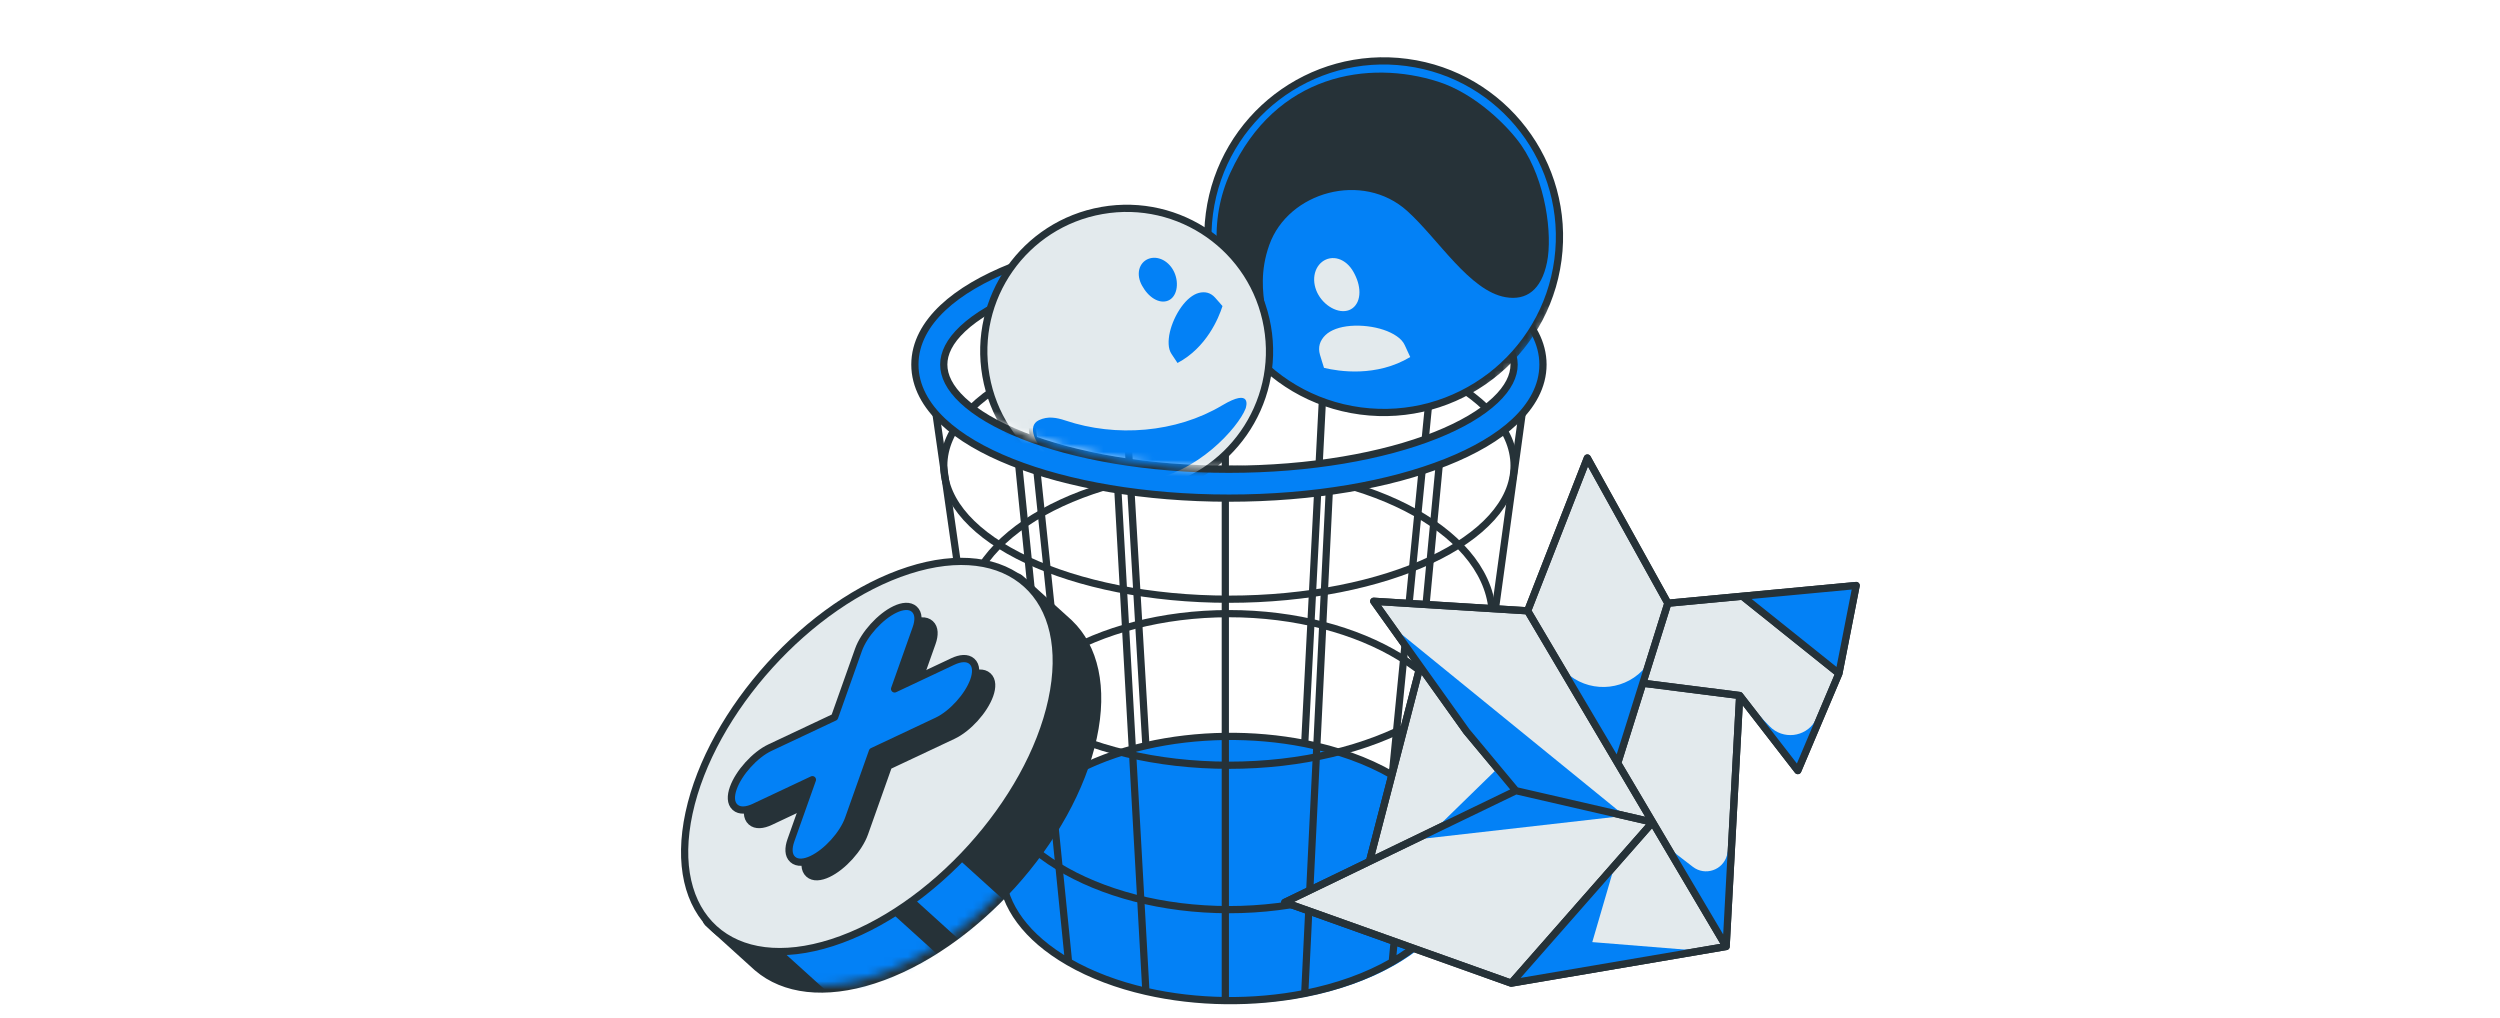
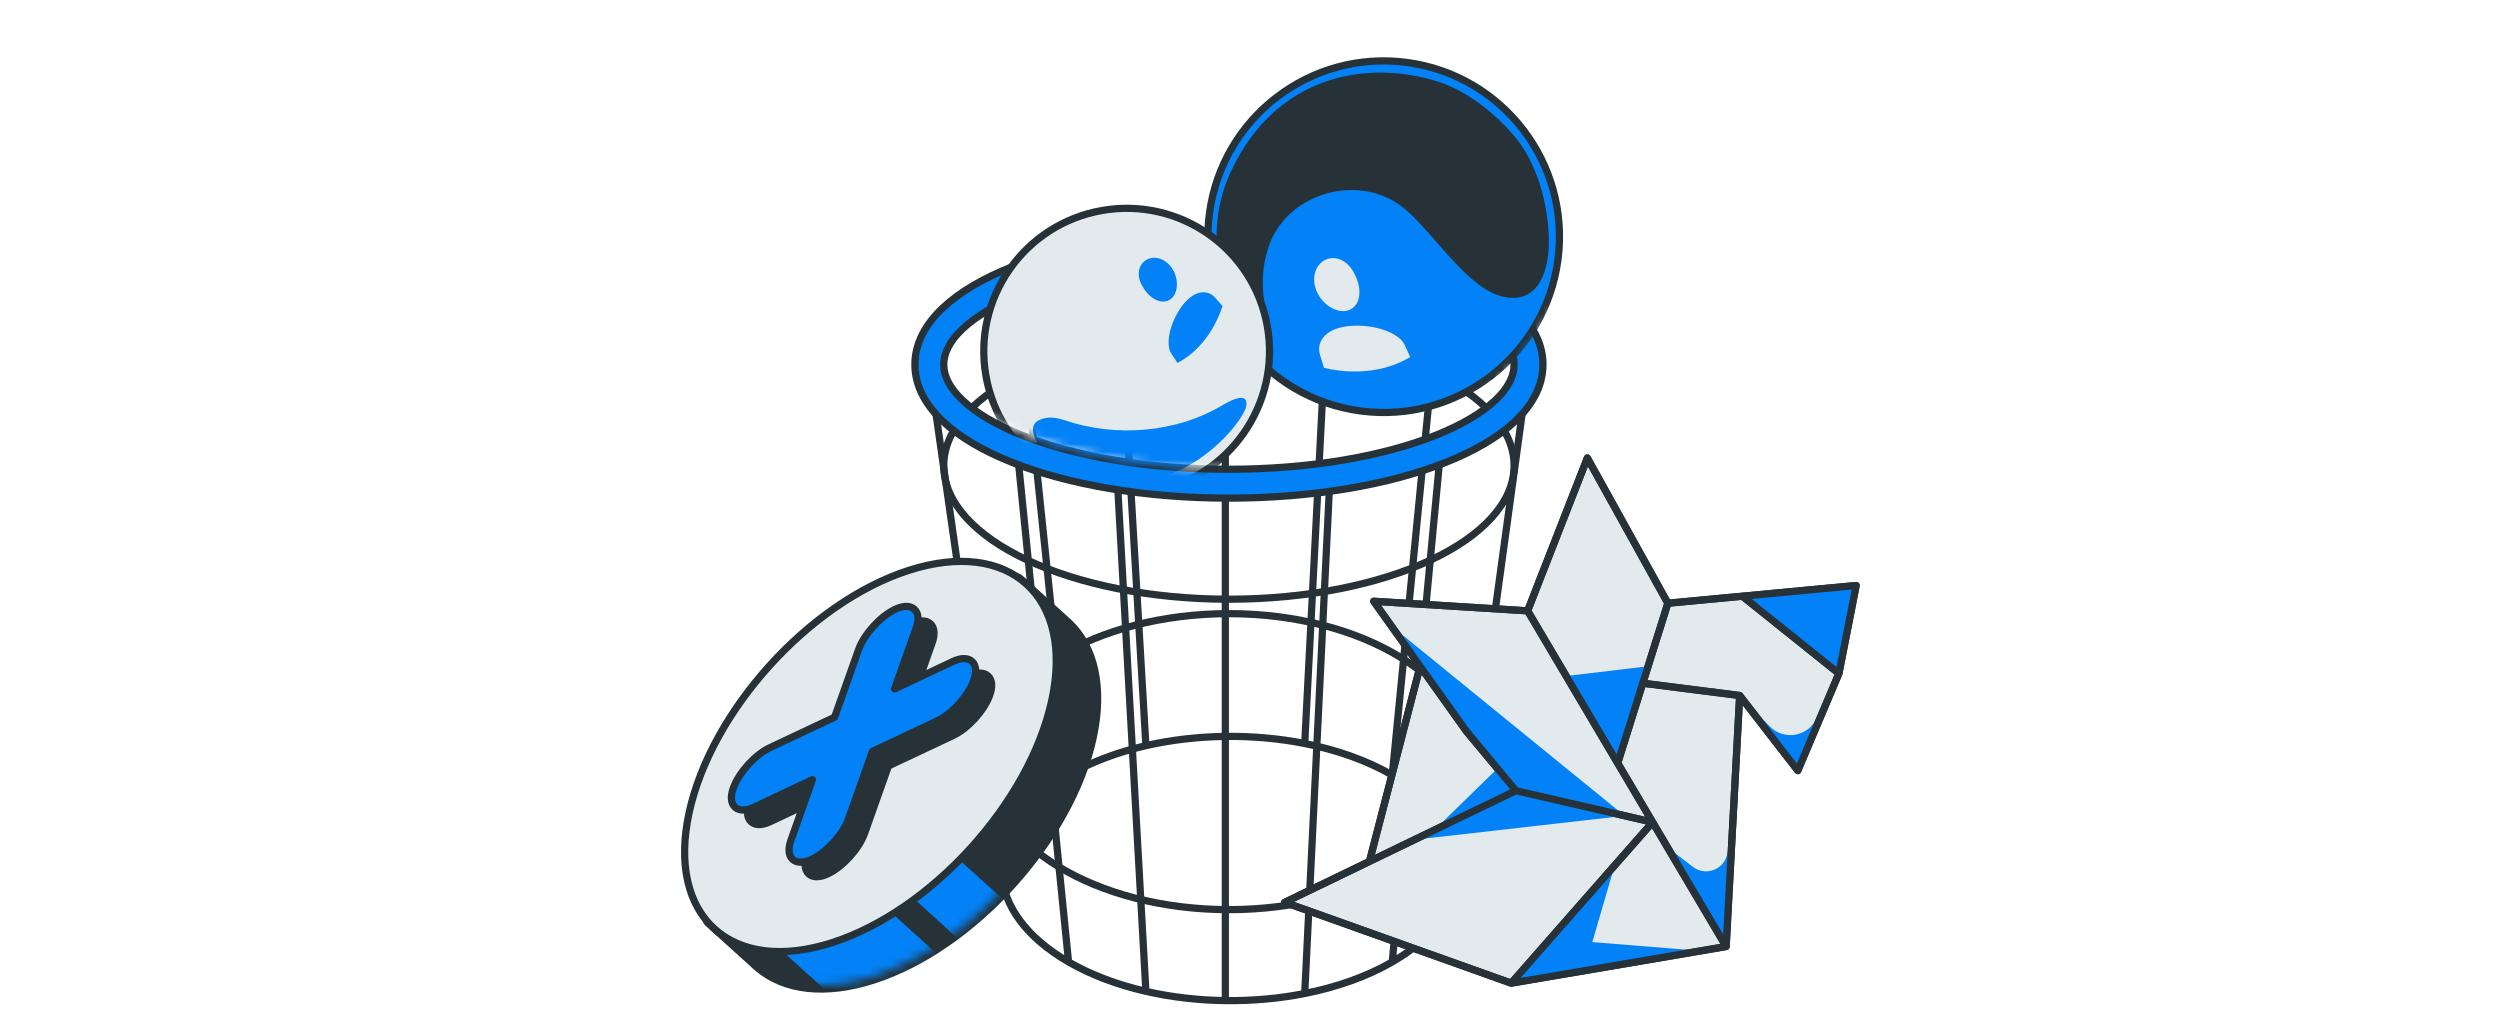
<svg xmlns="http://www.w3.org/2000/svg" width="307" height="125" viewBox="0 0 307 125" fill="none">
  <g clip-path="url(#clip0_10014_4292)">
-     <path d="M179.725 106.828C179.725 115.886 167.024 123.229 151.356 123.229C135.688 123.229 122.987 115.886 122.987 106.828C122.987 97.77 135.688 90.427 151.356 90.427C167.024 90.427 179.725 97.77 179.725 106.828Z" fill="#0381F6" />
    <path d="M131.219 95.179C125.457 98.504 122.72 102.915 123.007 107.272M131.219 95.179L124.897 34.446M131.219 95.179C134.017 93.564 137.258 92.36 140.717 91.568M131.218 118.125C126.003 115.114 123.266 111.215 123.007 107.272M131.218 118.125L124.896 55.093M131.218 118.125C134.016 119.741 137.258 120.944 140.717 121.736M170.966 95.18C176.726 98.506 179.463 102.916 179.177 107.272M170.966 95.18L176.928 34.447M170.966 95.18C167.834 93.372 164.147 92.08 160.221 91.303M170.965 118.126C176.181 115.116 178.919 111.216 179.177 107.272M170.965 118.126L176.927 55.095M170.965 118.126C167.833 119.934 164.146 121.226 160.221 122.002M124.897 34.446C117.429 37.41 113.842 41.331 114.138 45.214M124.897 34.446C128.517 33.01 132.704 31.935 137.171 31.223M124.896 55.093C117.997 52.355 114.411 48.801 114.138 45.214M124.896 55.093C128.516 56.53 132.703 57.605 137.171 58.317M176.928 34.447C184.396 37.411 187.982 41.331 187.687 45.214M176.928 34.447C172.951 32.869 168.29 31.728 163.324 31.023M176.927 55.095C183.828 52.356 187.415 48.801 187.687 45.214M176.927 55.095C172.951 56.673 168.29 57.814 163.324 58.518M114.138 45.214L123.007 107.272M187.687 45.214L179.177 107.272M150.469 59.369V122.874M150.469 59.369C145.946 59.347 141.431 58.997 137.171 58.317M150.469 59.369C154.82 59.39 159.178 59.106 163.324 58.518M150.469 59.369V30.172M150.469 122.874C147.152 122.832 143.846 122.453 140.717 121.736M150.469 122.874C153.764 122.916 157.069 122.626 160.221 122.002M137.171 58.317L140.717 121.736M163.324 58.518L160.221 122.002M150.469 30.172C154.82 30.151 159.178 30.435 163.324 31.023M150.469 30.172C145.946 30.193 141.431 30.543 137.171 31.223M163.324 31.023L160.221 91.303M160.221 91.303C153.897 90.053 146.954 90.141 140.717 91.568M137.171 31.223L140.717 91.568" stroke="#263238" stroke-width="0.887" />
    <ellipse cx="150.912" cy="57.182" rx="35.018" ry="16.401" stroke="#263238" stroke-width="0.887" />
-     <ellipse cx="150.912" cy="75.799" rx="32.359" ry="18.174" stroke="#263238" stroke-width="0.887" />
    <ellipse cx="150.912" cy="93.53" rx="29.699" ry="18.174" stroke="#263238" stroke-width="0.887" />
    <path fill-rule="evenodd" clip-rule="evenodd" d="M118.227 40.368C116.586 41.911 115.894 43.399 115.894 44.77C115.894 46.141 116.586 47.63 118.227 49.172C119.871 50.718 122.346 52.192 125.552 53.466C131.954 56.012 140.919 57.625 150.912 57.625C160.905 57.625 169.871 56.012 176.273 53.466C179.479 52.192 181.954 50.718 183.598 49.172C185.239 47.63 185.931 46.141 185.931 44.77C185.931 43.399 185.239 41.911 183.598 40.368C181.954 38.823 179.479 37.349 176.273 36.075C169.871 33.529 160.905 31.916 150.912 31.916C140.919 31.916 131.954 33.529 125.552 36.075C122.346 37.349 119.871 38.823 118.227 40.368ZM124.242 32.779C131.156 30.03 140.586 28.369 150.912 28.369C161.239 28.369 170.669 30.03 177.583 32.779C181.035 34.152 183.948 35.83 186.027 37.785C188.109 39.742 189.477 42.102 189.477 44.77C189.477 47.439 188.109 49.799 186.027 51.756C183.948 53.711 181.035 55.389 177.583 56.762C170.669 59.511 161.239 61.171 150.912 61.171C140.586 61.171 131.156 59.511 124.242 56.762C120.79 55.389 117.877 53.711 115.798 51.756C113.715 49.799 112.348 47.439 112.348 44.77C112.348 42.102 113.715 39.742 115.798 37.785C117.877 35.83 120.79 34.152 124.242 32.779Z" fill="#0381F6" stroke="#263238" stroke-width="0.887" />
    <path d="M93.029 118.852C93.013 118.841 92.996 118.828 92.981 118.814L86.883 113.293C86.701 113.129 86.687 112.848 86.852 112.667L89.174 110.102C89.091 108.366 89.258 106.47 89.696 104.436C91.051 98.148 94.751 91.684 99.616 86.31C104.482 80.935 110.547 76.614 116.671 74.642C118.65 74.005 120.519 73.651 122.254 73.561L124.577 70.995C124.741 70.814 125.022 70.8 125.203 70.964L131.301 76.485C131.317 76.499 131.331 76.514 131.344 76.529C134.424 79.485 135.575 84.41 134.25 90.558C132.895 96.847 129.196 103.31 124.33 108.685C119.464 114.059 113.399 118.381 107.276 120.352C101.291 122.279 96.276 121.623 93.029 118.852Z" fill="#263238" stroke="#263238" stroke-width="0.887" stroke-linejoin="round" />
    <mask id="mask0_10014_4292" style="mask-type:alpha" maskUnits="userSpaceOnUse" x="87" y="71" width="48" height="51">
      <path d="M93.28 118.483C96.368 121.146 101.218 121.837 107.14 119.93C119.204 116.046 131.147 102.854 133.817 90.465C135.127 84.382 133.959 79.624 131.002 76.816L131.004 76.814L124.906 71.293L122.459 73.996C120.717 74.067 118.824 74.415 116.806 75.064C104.742 78.948 92.799 92.14 90.129 104.53C89.683 106.603 89.524 108.522 89.626 110.263L87.18 112.964L93.278 118.485L93.28 118.483Z" fill="#263238" />
    </mask>
    <g mask="url(#mask0_10014_4292)">
      <rect width="7.287" height="15.614" transform="matrix(-0.671 0.741 0.741 0.671 112.407 100.698)" fill="#0381F6" />
      <rect width="12.491" height="19.778" transform="matrix(-0.671 0.741 0.741 0.671 100.79 104.223)" fill="#0381F6" />
    </g>
    <path d="M102.194 115.751C96.073 117.722 90.967 116.991 87.73 114.06C84.493 111.13 83.26 106.121 84.614 99.836C85.969 93.547 89.669 87.084 94.534 81.709C99.4 76.335 105.465 72.013 111.589 70.042C117.709 68.071 122.815 68.802 126.052 71.733C129.289 74.664 130.522 79.672 129.168 85.958C127.813 92.246 124.114 98.709 119.248 104.084C114.382 109.459 108.317 113.78 102.194 115.751Z" fill="#E3EAED" stroke="#263238" stroke-width="0.887" />
    <path d="M114.469 78.939C114.798 78.013 114.822 77.112 114.25 76.595C113.679 76.078 112.786 76.191 111.896 76.61C110.967 77.048 110.013 77.821 109.214 78.704C108.414 79.587 107.739 80.613 107.396 81.582L104.46 89.856L96.518 93.597C95.589 94.035 94.634 94.808 93.835 95.691C93.036 96.574 92.361 97.6 92.017 98.569C91.689 99.495 91.665 100.395 92.236 100.913C92.807 101.43 93.701 101.317 94.59 100.898L101.737 97.531L99.095 104.976C98.766 105.903 98.742 106.803 99.314 107.32C99.885 107.837 100.779 107.724 101.668 107.305C102.597 106.867 103.552 106.094 104.351 105.211C105.15 104.328 105.825 103.302 106.169 102.334L109.104 94.06L117.046 90.318C117.976 89.88 118.93 89.107 119.729 88.224C120.528 87.341 121.203 86.315 121.547 85.347C121.876 84.42 121.9 83.52 121.328 83.003C120.757 82.486 119.864 82.599 118.974 83.018L111.827 86.385L114.469 78.939Z" fill="#263238" stroke="#263238" stroke-width="0.887" stroke-linecap="round" stroke-linejoin="round" />
    <path d="M112.497 77.154C112.826 76.228 112.85 75.328 112.279 74.81C111.707 74.293 110.814 74.406 109.925 74.825C108.995 75.263 108.041 76.037 107.242 76.919C106.443 77.802 105.768 78.828 105.424 79.796L102.488 88.07L94.546 91.812C93.617 92.25 92.663 93.023 91.864 93.906C91.064 94.789 90.389 95.815 90.046 96.784C89.717 97.71 89.693 98.61 90.264 99.128C90.836 99.645 91.729 99.532 92.618 99.113L99.765 95.746L97.124 103.191C96.795 104.118 96.771 105.018 97.342 105.535C97.914 106.053 98.807 105.939 99.696 105.52C100.626 105.082 101.58 104.309 102.379 103.426C103.178 102.543 103.853 101.517 104.197 100.549L107.133 92.275L115.075 88.533C116.004 88.096 116.958 87.322 117.757 86.439C118.557 85.556 119.232 84.53 119.575 83.562C119.904 82.635 119.928 81.735 119.357 81.218C118.785 80.701 117.892 80.814 117.003 81.233L109.856 84.6L112.497 77.154Z" fill="#0381F6" stroke="#263238" stroke-width="0.887" stroke-linecap="round" stroke-linejoin="round" />
    <path d="M168.693 73.833L187.593 75.01L194.927 56.244L204.815 74.077L213.968 73.215L227.937 71.9L225.819 82.704L220.772 94.626L213.632 85.407L211.971 116.233L185.576 120.732L157.77 110.808L168.165 105.786L174.391 81.824L168.693 73.833Z" fill="#E3EAED" />
    <path d="M187.593 75.01L168.693 73.833L174.391 81.824M187.593 75.01L194.927 56.244L204.815 74.077M187.593 75.01L198.653 93.713M204.815 74.077L201.734 83.895M204.815 74.077L213.968 73.215M225.819 82.704L227.937 71.9L213.968 73.215M225.819 82.704L220.772 94.626L213.632 85.407M225.819 82.704L213.968 73.215M213.632 85.407L211.971 116.233M213.632 85.407L201.734 83.895M211.971 116.233L185.576 120.732M211.971 116.233L202.942 100.965M185.576 120.732L157.77 110.808L168.165 105.786M185.576 120.732L202.942 100.965M186.154 97.096L180.089 89.815L174.391 81.824M186.154 97.096L202.942 100.965M186.154 97.096L168.165 105.786M202.942 100.965L198.653 93.713M198.653 93.713L201.734 83.895M174.391 81.824L168.165 105.786" stroke="#263238" stroke-width="0.887" stroke-linecap="round" stroke-linejoin="round" />
-     <path d="M192.77 82.964L191.327 81.853L198.614 93.299L202.121 81.848C199.826 84.702 195.672 85.198 192.77 82.964Z" fill="#0381F6" />
+     <path d="M192.77 82.964L191.327 81.853L198.614 93.299L202.121 81.848Z" fill="#0381F6" />
    <path d="M207.881 106.446L204.371 103.745L211.658 115.191L212.653 102.867L212.071 105.03C211.578 106.861 209.383 107.603 207.881 106.446Z" fill="#0381F6" />
    <path d="M221.302 72.555L214.422 73.45L225.804 82.564L227.764 71.514L221.302 72.555Z" fill="#0381F6" />
    <path d="M217.322 89.2L214.957 86.775L220.749 94.417L224.786 85.495L222.878 88.586C221.667 90.549 218.933 90.851 217.322 89.2Z" fill="#0381F6" />
    <path d="M199.509 100.18L175.082 102.959L183.597 94.654L171.338 77.258L199.509 100.18Z" fill="#0381F6" />
    <path d="M195.531 115.691L198.02 107.17L185.376 120.611L207.854 116.686L195.531 115.691Z" fill="#0381F6" />
    <path d="M187.593 75.01L168.693 73.833L174.391 81.824M187.593 75.01L194.927 56.244L204.815 74.077M187.593 75.01L198.653 93.713M204.815 74.077L201.734 83.895M204.815 74.077L213.968 73.215M225.819 82.704L227.937 71.9L213.968 73.215M225.819 82.704L220.772 94.626L213.632 85.407M225.819 82.704L213.968 73.215M213.632 85.407L211.971 116.233M213.632 85.407L201.734 83.895M211.971 116.233L185.576 120.732M211.971 116.233L202.942 100.965M185.576 120.732L157.77 110.808L168.165 105.786M185.576 120.732L202.942 100.965M186.154 97.096L180.089 89.815L174.391 81.824M186.154 97.096L202.942 100.965M186.154 97.096L168.165 105.786M202.942 100.965L198.653 93.713M198.653 93.713L201.734 83.895M174.391 81.824L168.165 105.786" stroke="#263238" stroke-width="0.887" stroke-linecap="round" stroke-linejoin="round" />
    <mask id="mask1_10014_4292" style="mask-type:alpha" maskUnits="userSpaceOnUse" x="115" y="0" width="83" height="58">
      <path d="M185.931 44.77C181.473 50.295 170.253 57.625 150.913 57.625C131.573 57.625 115.894 50.983 115.894 43.884C115.894 36.784 131.573 0 150.913 0C201.889 0 206.322 19.504 185.931 44.77Z" fill="#D9D9D9" />
    </mask>
    <g mask="url(#mask1_10014_4292)">
      <circle cx="169.915" cy="29.066" r="21.588" transform="rotate(7.572 169.915 29.066)" fill="#0381F6" stroke="#263238" stroke-width="0.887" />
      <path d="M154.774 41.355C154.074 41.567 152.986 40.666 152.524 39.894C148.903 33.851 148.424 27.003 151.099 21.186C156.688 9.033 168.101 7.311 176.602 10.03C181.264 11.521 185.27 15.608 186.809 17.829C189.821 22.18 190.666 28.829 189.971 32.221C189.275 35.612 187.437 36.94 184.88 36.494C180.459 35.723 176.624 29.346 172.804 25.905C167.345 20.988 158.206 23.536 155.87 30.071C153.599 36.426 157.154 40.633 154.774 41.355Z" fill="#263238" />
      <path d="M163.323 31.723C163.499 31.693 163.677 31.684 163.855 31.697C164.034 31.71 164.213 31.744 164.39 31.8C164.566 31.856 164.741 31.932 164.909 32.029C165.078 32.126 165.243 32.243 165.399 32.38C165.555 32.517 165.701 32.671 165.834 32.839C165.967 33.007 166.09 33.189 166.198 33.38C166.309 33.574 166.409 33.776 166.501 33.984C166.596 34.192 166.677 34.407 166.741 34.627C166.808 34.846 166.858 35.064 166.89 35.279C166.924 35.493 166.941 35.704 166.939 35.908C166.939 36.112 166.92 36.31 166.883 36.5C166.847 36.689 166.793 36.868 166.72 37.037C166.647 37.205 166.557 37.357 166.452 37.493C166.348 37.628 166.229 37.745 166.096 37.844C165.964 37.944 165.819 38.024 165.662 38.084C165.506 38.142 165.339 38.181 165.163 38.198C164.988 38.215 164.807 38.211 164.623 38.186C164.44 38.161 164.254 38.116 164.068 38.051C163.884 37.988 163.699 37.905 163.517 37.805C163.336 37.705 163.157 37.587 162.985 37.454C162.813 37.32 162.652 37.173 162.502 37.014C162.352 36.856 162.214 36.685 162.089 36.505C161.965 36.325 161.854 36.136 161.759 35.941C161.665 35.745 161.586 35.541 161.526 35.332C161.465 35.124 161.423 34.915 161.399 34.708C161.375 34.5 161.371 34.295 161.384 34.095C161.398 33.894 161.43 33.699 161.48 33.512C161.531 33.324 161.598 33.144 161.684 32.975C161.77 32.806 161.872 32.651 161.986 32.512C162.102 32.372 162.229 32.248 162.369 32.142C162.509 32.034 162.659 31.945 162.819 31.875C162.979 31.804 163.148 31.753 163.323 31.723ZM162.096 43.577C162.025 43.34 161.989 43.11 161.986 42.888C161.982 42.667 162.011 42.453 162.07 42.249C162.131 42.044 162.221 41.85 162.339 41.667C162.453 41.485 162.596 41.313 162.761 41.154C162.844 41.075 162.933 40.999 163.027 40.927C163.122 40.856 163.223 40.788 163.329 40.726C163.436 40.663 163.548 40.605 163.666 40.549C163.784 40.493 163.907 40.442 164.037 40.394C164.166 40.346 164.301 40.303 164.442 40.263C164.582 40.223 164.728 40.187 164.88 40.156C165.032 40.124 165.188 40.097 165.35 40.075C165.512 40.051 165.679 40.033 165.851 40.019C166.024 40.005 166.197 39.996 166.37 39.992C166.545 39.987 166.719 39.987 166.893 39.992C167.067 39.996 167.241 40.004 167.416 40.017C167.59 40.03 167.763 40.046 167.934 40.068C168.107 40.088 168.278 40.113 168.447 40.142C168.616 40.17 168.784 40.203 168.949 40.239C169.114 40.275 169.276 40.315 169.434 40.359C169.594 40.403 169.75 40.45 169.902 40.502C170.208 40.603 170.497 40.72 170.767 40.852C171.037 40.98 171.287 41.123 171.512 41.281C171.738 41.434 171.938 41.603 172.106 41.788C172.274 41.973 172.41 42.174 172.508 42.391C172.508 42.391 172.676 42.756 172.843 43.121C173.011 43.483 173.177 43.842 173.177 43.842C169.029 46.339 164.392 45.612 162.587 45.171C162.587 45.171 162.461 44.775 162.338 44.376C162.217 43.976 162.096 43.577 162.096 43.577Z" fill="#E3EAED" />
      <circle cx="138.353" cy="43.128" r="17.543" transform="rotate(170.043 138.353 43.128)" fill="#E3EAED" stroke="#263238" stroke-width="0.887" />
      <path d="M140.687 58.995C134.455 59.772 130.287 57.085 128.23 55.386C127.331 54.643 125.996 52.344 127.583 51.594C128.681 51.076 129.746 51.275 130.837 51.64C137.028 53.712 144.409 53.162 150.077 49.783C153.758 47.589 153.052 49.935 152.953 50.185C152.041 52.501 146.988 58.209 140.687 58.995Z" fill="#0381F6" />
      <path d="M140.31 32.289C140.213 32.401 140.13 32.525 140.062 32.657C139.993 32.791 139.94 32.934 139.903 33.084C139.866 33.234 139.844 33.392 139.84 33.554C139.835 33.717 139.846 33.885 139.875 34.056C139.904 34.227 139.95 34.398 140.01 34.565C140.071 34.733 140.147 34.899 140.235 35.06C140.324 35.223 140.423 35.382 140.53 35.538C140.636 35.695 140.752 35.846 140.88 35.987C141.005 36.13 141.138 36.26 141.276 36.376C141.412 36.493 141.554 36.596 141.699 36.684C141.843 36.772 141.99 36.844 142.14 36.9C142.289 36.956 142.44 36.995 142.591 37.016C142.74 37.037 142.887 37.038 143.028 37.022C143.169 37.006 143.303 36.972 143.43 36.92C143.558 36.868 143.677 36.8 143.787 36.714C143.896 36.628 143.996 36.525 144.084 36.407C144.172 36.289 144.247 36.158 144.31 36.016C144.371 35.874 144.42 35.722 144.455 35.561C144.49 35.402 144.511 35.235 144.519 35.061C144.527 34.888 144.521 34.71 144.502 34.529C144.482 34.348 144.448 34.169 144.401 33.993C144.354 33.818 144.293 33.645 144.221 33.478C144.147 33.312 144.061 33.151 143.964 32.998C143.867 32.846 143.757 32.702 143.636 32.568C143.516 32.435 143.387 32.314 143.25 32.207C143.114 32.1 142.971 32.008 142.824 31.931C142.676 31.854 142.525 31.793 142.371 31.747C142.217 31.702 142.061 31.672 141.904 31.66C141.748 31.648 141.594 31.654 141.446 31.675C141.298 31.698 141.154 31.735 141.019 31.789C140.882 31.842 140.754 31.911 140.636 31.994C140.517 32.078 140.408 32.177 140.31 32.289ZM149.209 36.545C149.073 36.392 148.926 36.267 148.77 36.169C148.616 36.07 148.453 35.998 148.283 35.952C148.112 35.907 147.936 35.887 147.755 35.892C147.577 35.895 147.394 35.922 147.21 35.971C147.119 35.997 147.027 36.027 146.935 36.063C146.844 36.1 146.752 36.143 146.662 36.192C146.572 36.24 146.482 36.295 146.391 36.356C146.301 36.416 146.212 36.481 146.122 36.554C146.032 36.625 145.943 36.702 145.854 36.786C145.765 36.869 145.676 36.958 145.589 37.052C145.501 37.147 145.413 37.247 145.328 37.353C145.241 37.458 145.156 37.57 145.072 37.687C144.987 37.804 144.905 37.924 144.827 38.046C144.748 38.168 144.673 38.293 144.601 38.419C144.529 38.545 144.459 38.673 144.393 38.804C144.326 38.933 144.263 39.064 144.204 39.196C144.143 39.328 144.087 39.461 144.035 39.594C143.981 39.727 143.932 39.861 143.886 39.994C143.84 40.128 143.797 40.261 143.76 40.393C143.721 40.526 143.688 40.658 143.658 40.789C143.597 41.051 143.554 41.308 143.531 41.559C143.504 41.807 143.497 42.047 143.511 42.276C143.521 42.504 143.554 42.719 143.612 42.92C143.67 43.12 143.753 43.304 143.863 43.468C143.863 43.468 144.048 43.746 144.233 44.024C144.416 44.3 144.598 44.574 144.598 44.574C148.156 42.693 149.651 39.066 150.122 37.586C150.122 37.586 149.896 37.325 149.668 37.064C149.438 36.804 149.209 36.545 149.209 36.545Z" fill="#0381F6" />
    </g>
  </g>
  <defs>
    <clipPath id="clip0_10014_4292">
      <rect width="306.667" height="125" fill="white" transform="translate(0.333)" />
    </clipPath>
  </defs>
</svg>